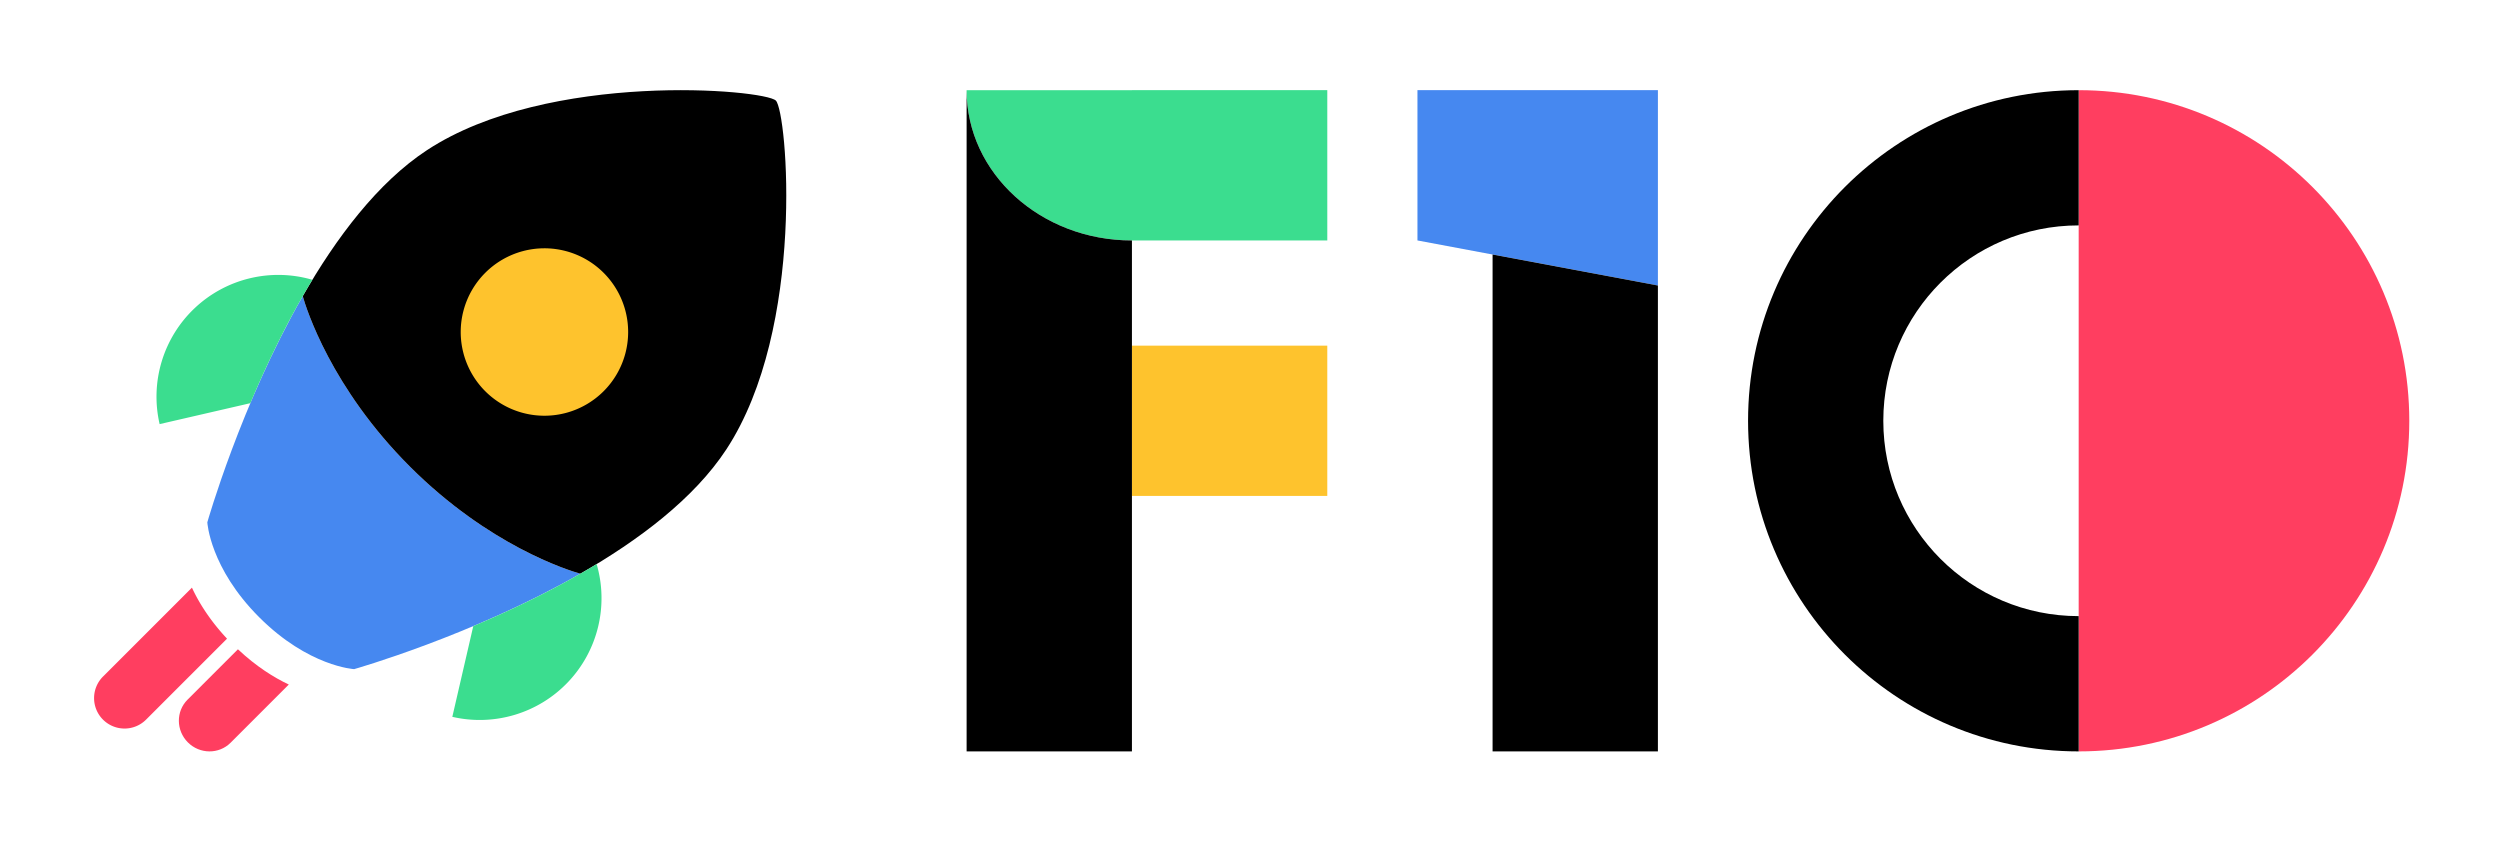
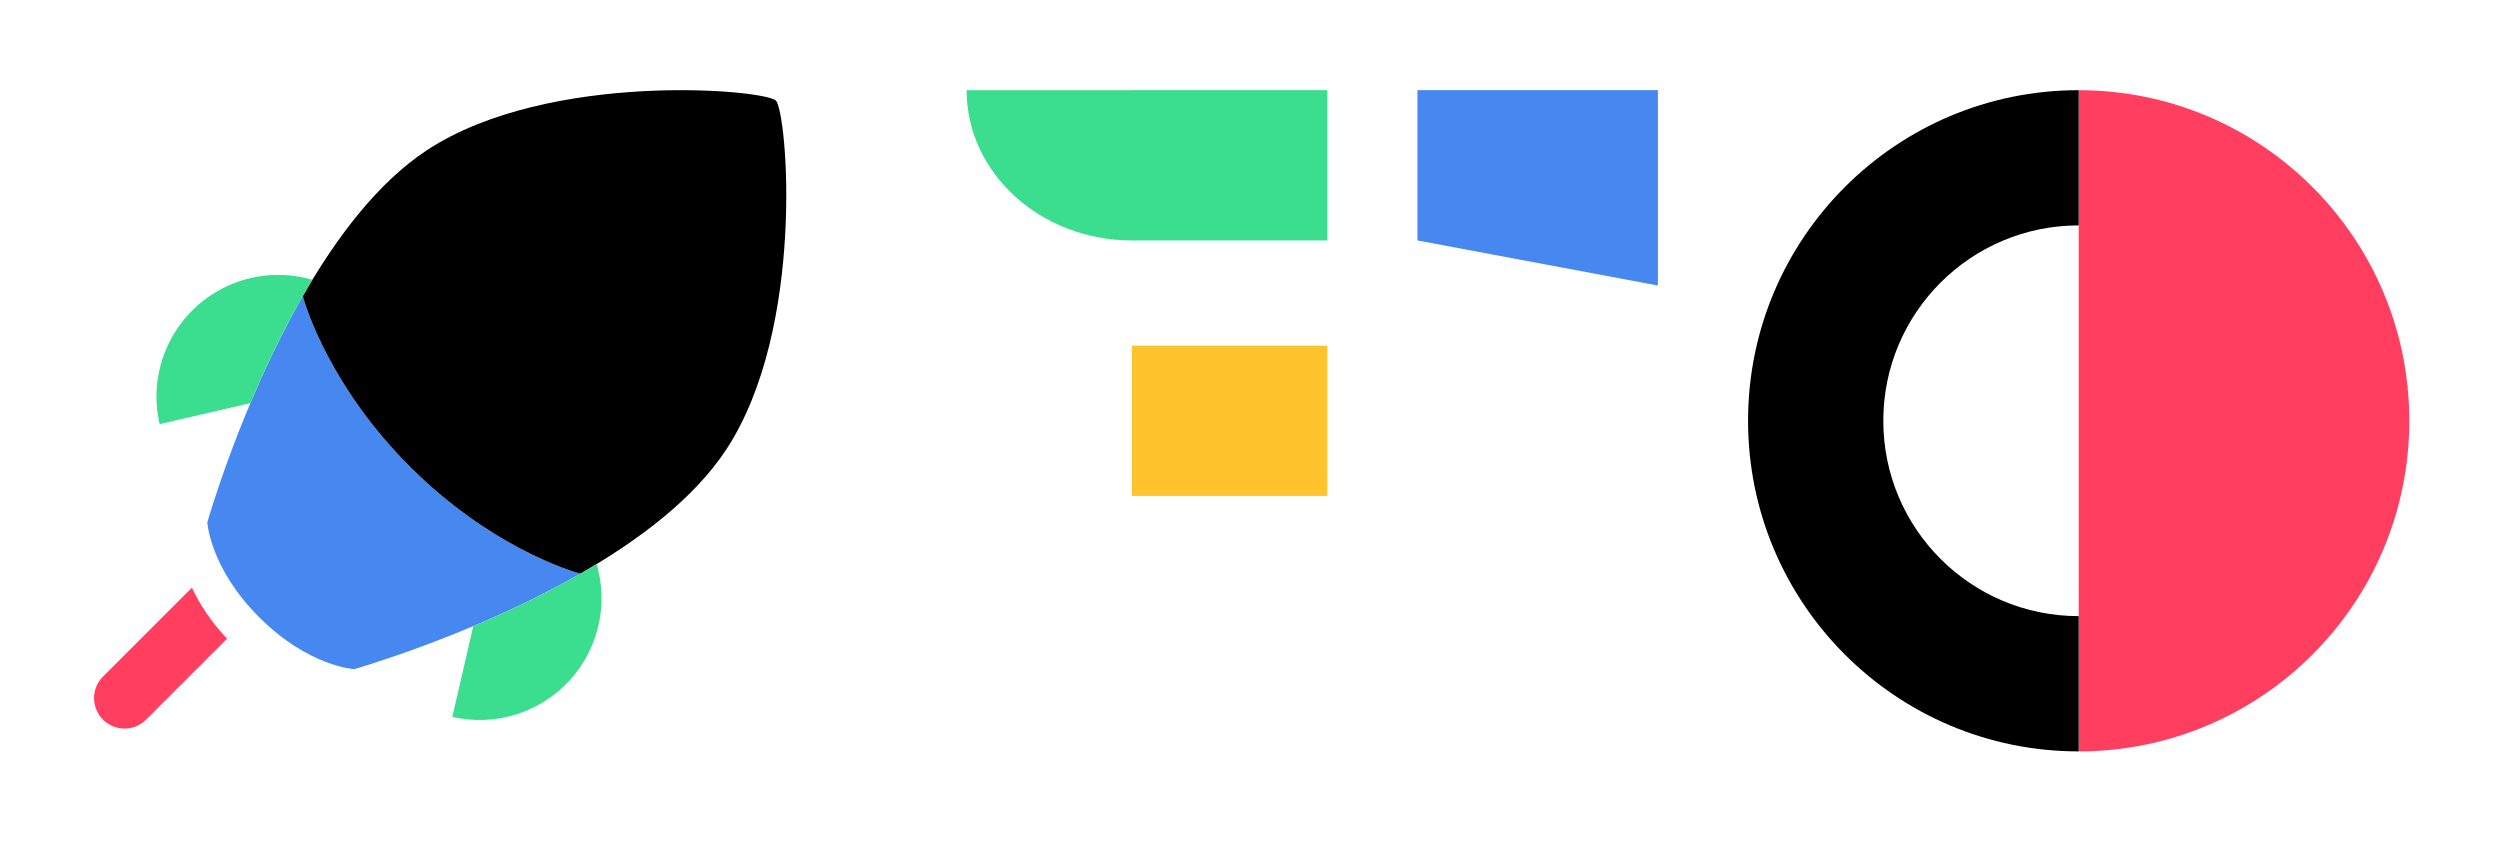
<svg xmlns="http://www.w3.org/2000/svg" width="155" height="53" fill="none">
  <path d="M35.98 35.57c-6.699 3.838-14.024 5.916-14.024 5.916s-2.822-.153-5.885-3.216c-3.064-3.063-3.217-5.886-3.217-5.886s2.078-7.325 5.916-14.024c.224.791 1.756 5.679 6.644 10.567s9.776 6.42 10.566 6.643z" fill="#4688F0" />
  <path d="M48.103 6.237c-.7-.7-14.084-1.875-21.623 3.068-3.05 2-5.637 5.436-7.71 9.055.224.79 1.755 5.679 6.643 10.567s9.776 6.42 10.567 6.643c3.619-2.073 7.055-4.66 9.055-7.71 4.943-7.54 3.769-20.923 3.068-21.623z" fill="#000" />
  <path d="M11.9 36.434L6.393 41.94a1.888 1.888 0 102.67 2.67l5.012-5.013C13 38.448 12.324 37.348 11.9 36.434z" fill="#FF3E60" />
-   <path fill-rule="evenodd" clip-rule="evenodd" d="M14.751 40.256l-3.124 3.124c-.725.725-.715 1.91.022 2.648.737.737 1.923.746 2.648.021l3.608-3.608c-.91-.429-2.006-1.108-3.154-2.185z" fill="#FF3E60" />
-   <path d="M37.425 24.255a5.19 5.19 0 11-7.34-7.34 5.19 5.19 0 017.34 7.34z" fill="#FEC32D" />
  <path d="M29.343 38.82l-1.299 5.624a7.55 7.55 0 008.948-9.47c-.335.203-.673.402-1.012.596-2.242 1.285-4.553 2.372-6.637 3.25zM19.367 17.347a7.55 7.55 0 00-9.47 8.948l5.624-1.298c.878-2.084 1.965-4.395 3.249-6.637.195-.34.394-.677.597-1.013z" fill="#3BDD8F" />
  <path fill="#FEC32D" d="M70.179 21.43h12.113v9.317H70.179z" />
  <path fill-rule="evenodd" clip-rule="evenodd" d="M70.18 5.591H59.93c0 5.146 4.589 9.318 10.25 9.318h12.112V5.59H70.179z" fill="#3BDD8F" />
-   <path fill-rule="evenodd" clip-rule="evenodd" d="M70.18 14.909v31.678H59.93V5.591c0 5.146 4.589 9.318 10.25 9.318z" fill="#000" />
  <path d="M87.882 5.59h14.908v12.113l-14.908-2.795V5.59z" fill="#4688F0" />
-   <path fill-rule="evenodd" clip-rule="evenodd" d="M92.54 15.782v30.805h10.25V17.703l-10.25-1.921z" fill="#000" />
  <path d="M128.878 46.587c11.321 0 20.498-9.178 20.498-20.498 0-11.321-9.177-20.498-20.498-20.498v40.996z" fill="#FF3E60" />
  <path fill-rule="evenodd" clip-rule="evenodd" d="M128.878 13.976V5.591c-11.321 0-20.498 9.177-20.498 20.498 0 11.32 9.177 20.498 20.498 20.498V38.2c-6.69 0-12.113-5.423-12.113-12.112 0-6.69 5.423-12.113 12.113-12.113z" fill="#000" />
</svg>